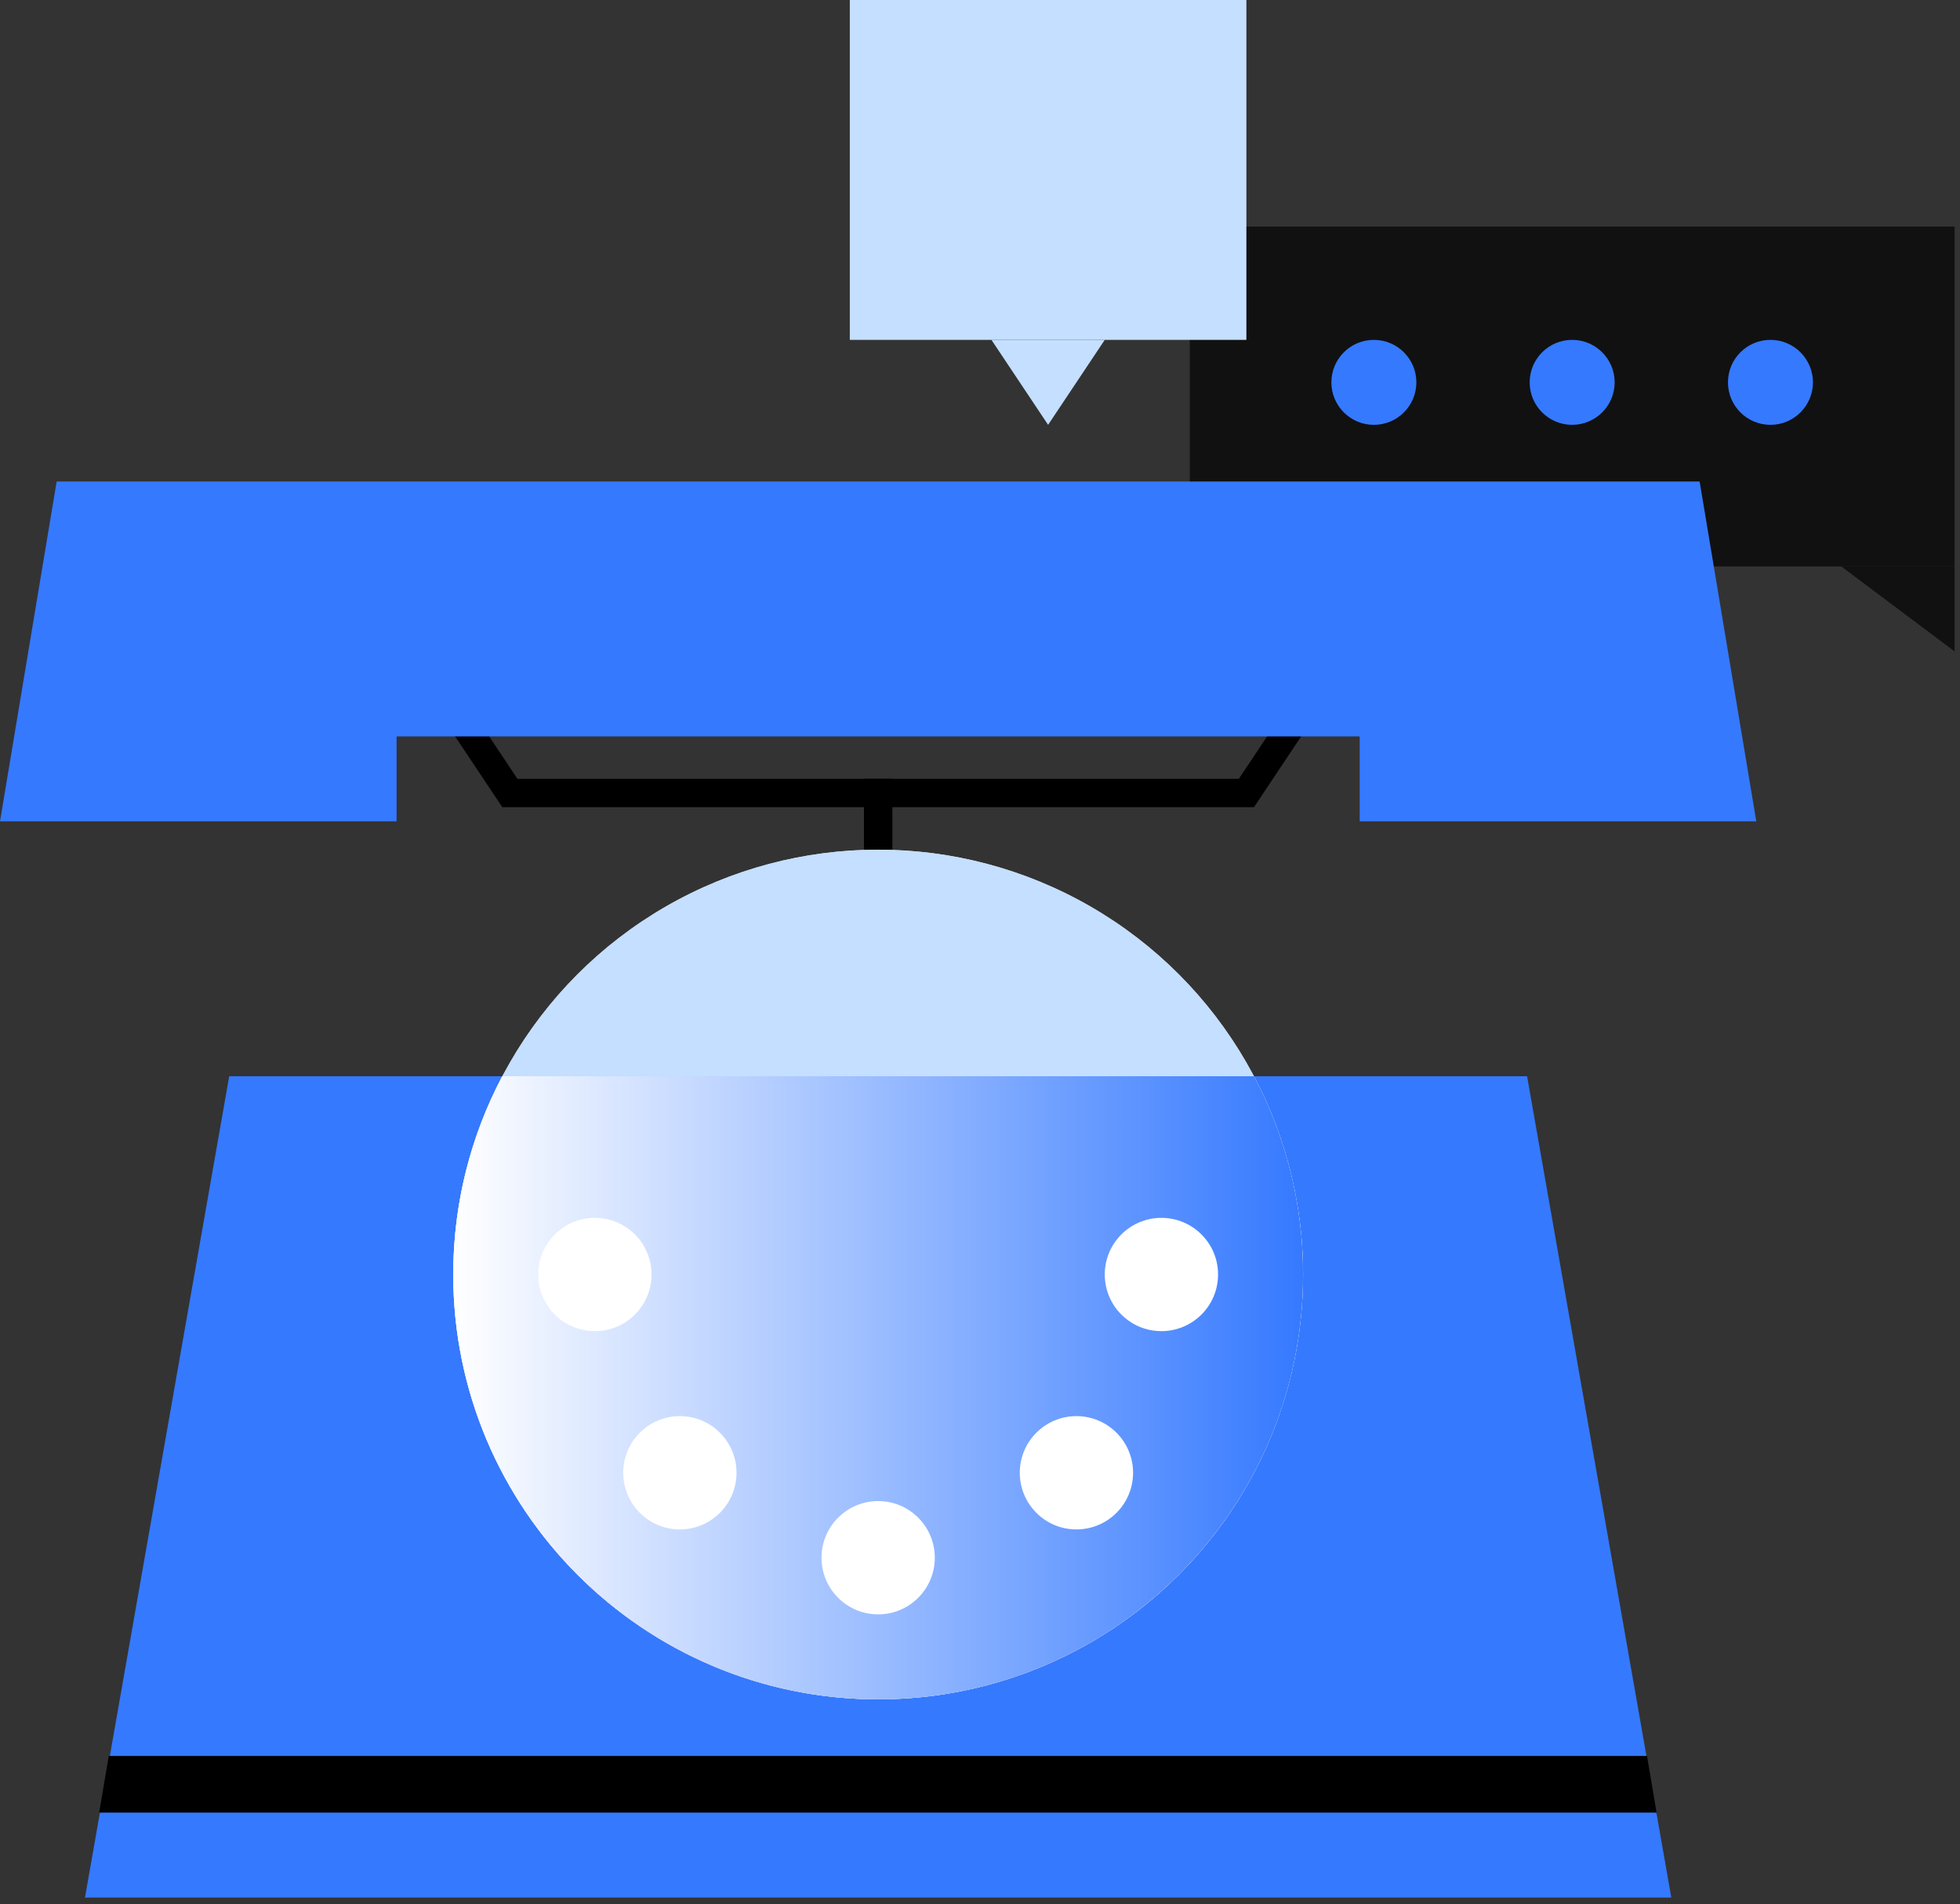
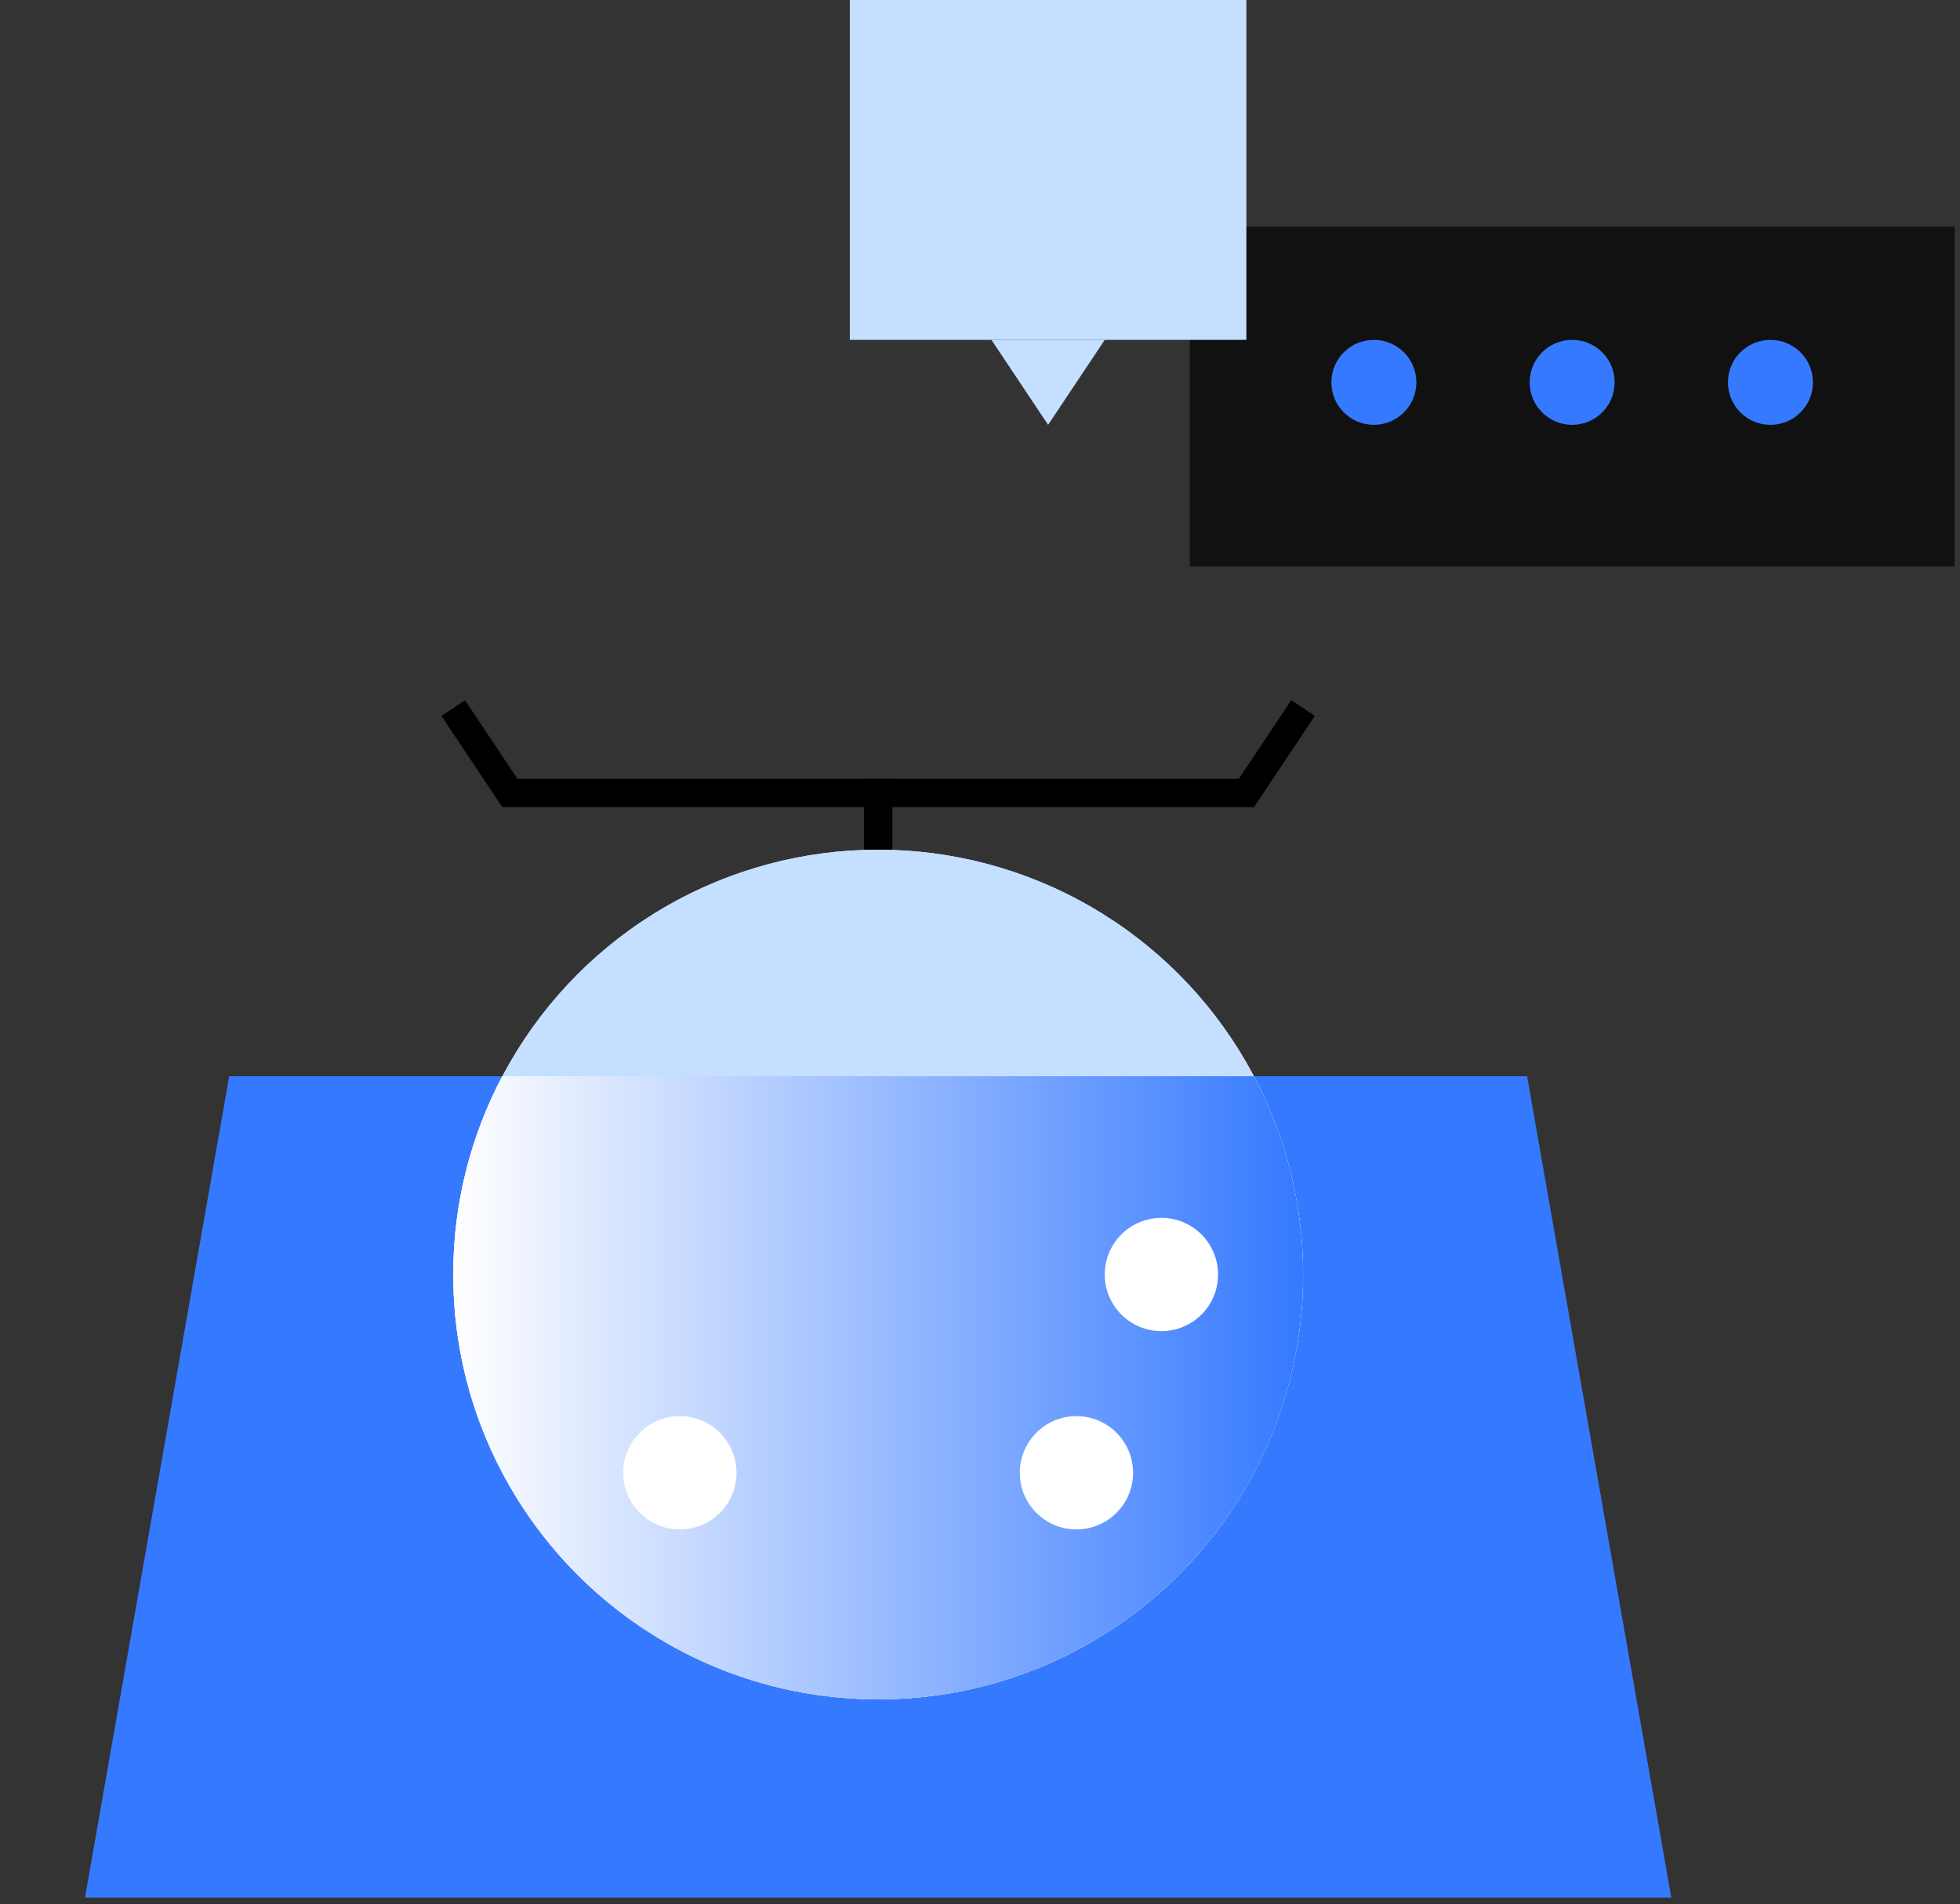
<svg xmlns="http://www.w3.org/2000/svg" width="106" height="103" viewBox="0 0 106 103" fill="none">
  <rect x="0" y="0" width="106" height="103" fill="#333333" stroke="none" />
  <rect x="64.343" y="12.256" width="41.364" height="18.384" fill="#111111" />
  <circle cx="74.301" cy="20.682" r="2.298" fill="#3579FF" />
  <circle cx="85.025" cy="20.682" r="2.298" fill="#3579FF" />
  <circle cx="95.749" cy="20.682" r="2.298" fill="#3579FF" />
-   <path d="M105.707 35.235L99.579 30.639L105.707 30.639L105.707 35.235Z" fill="#111111" />
  <path d="M12.395 58.216H82.588L90.387 102.643H4.596L12.395 58.216Z" fill="#3579FF" />
  <path d="M47.492 48.258V42.896H27.576L24.512 38.3" stroke="black" stroke-width="1.532" />
  <path d="M47.491 48.258V42.896H67.407L70.471 38.3" stroke="black" stroke-width="1.532" />
  <circle cx="47.492" cy="68.94" r="22.98" fill="#D9D9D9" />
  <circle cx="47.492" cy="68.94" r="22.98" fill="#C4DFFF" />
-   <path d="M3.064 26.044H91.919L94.983 44.428H73.535V39.832H21.448V44.428H0L3.064 26.044Z" fill="#3579FF" />
-   <path d="M5.362 98.047L5.882 94.983H89.073L89.593 98.047H5.362Z" fill="black" />
  <path d="M47.492 91.919C60.183 91.919 70.471 81.631 70.471 68.94C70.471 65.067 69.513 61.417 67.821 58.216H27.162C25.47 61.417 24.512 65.067 24.512 68.94C24.512 81.631 34.8 91.919 47.492 91.919Z" fill="#D9D9D9" />
  <path d="M47.492 91.919C60.183 91.919 70.471 81.631 70.471 68.94C70.471 65.067 69.513 61.417 67.821 58.216H27.162C25.47 61.417 24.512 65.067 24.512 68.94C24.512 81.631 34.8 91.919 47.492 91.919Z" fill="url(#paint0_linear_613_470)" />
  <circle cx="58.215" cy="79.664" r="3.064" fill="white" />
-   <circle cx="47.492" cy="84.259" r="3.064" fill="white" />
  <circle cx="36.768" cy="79.664" r="3.064" fill="white" />
-   <circle cx="32.172" cy="68.939" r="3.064" fill="white" />
  <circle cx="62.811" cy="68.939" r="3.064" fill="white" />
  <rect x="45.959" width="21.448" height="18.384" fill="#C4DFFF" />
  <path d="M56.683 22.98L53.619 18.384L59.747 18.384L56.683 22.98Z" fill="#C4DFFF" />
  <defs>
    <linearGradient id="paint0_linear_613_470" x1="24.512" y1="75.068" x2="70.471" y2="75.068" gradientUnits="userSpaceOnUse">
      <stop stop-color="white" />
      <stop offset="1" stop-color="#3579FF" />
    </linearGradient>
  </defs>
</svg>